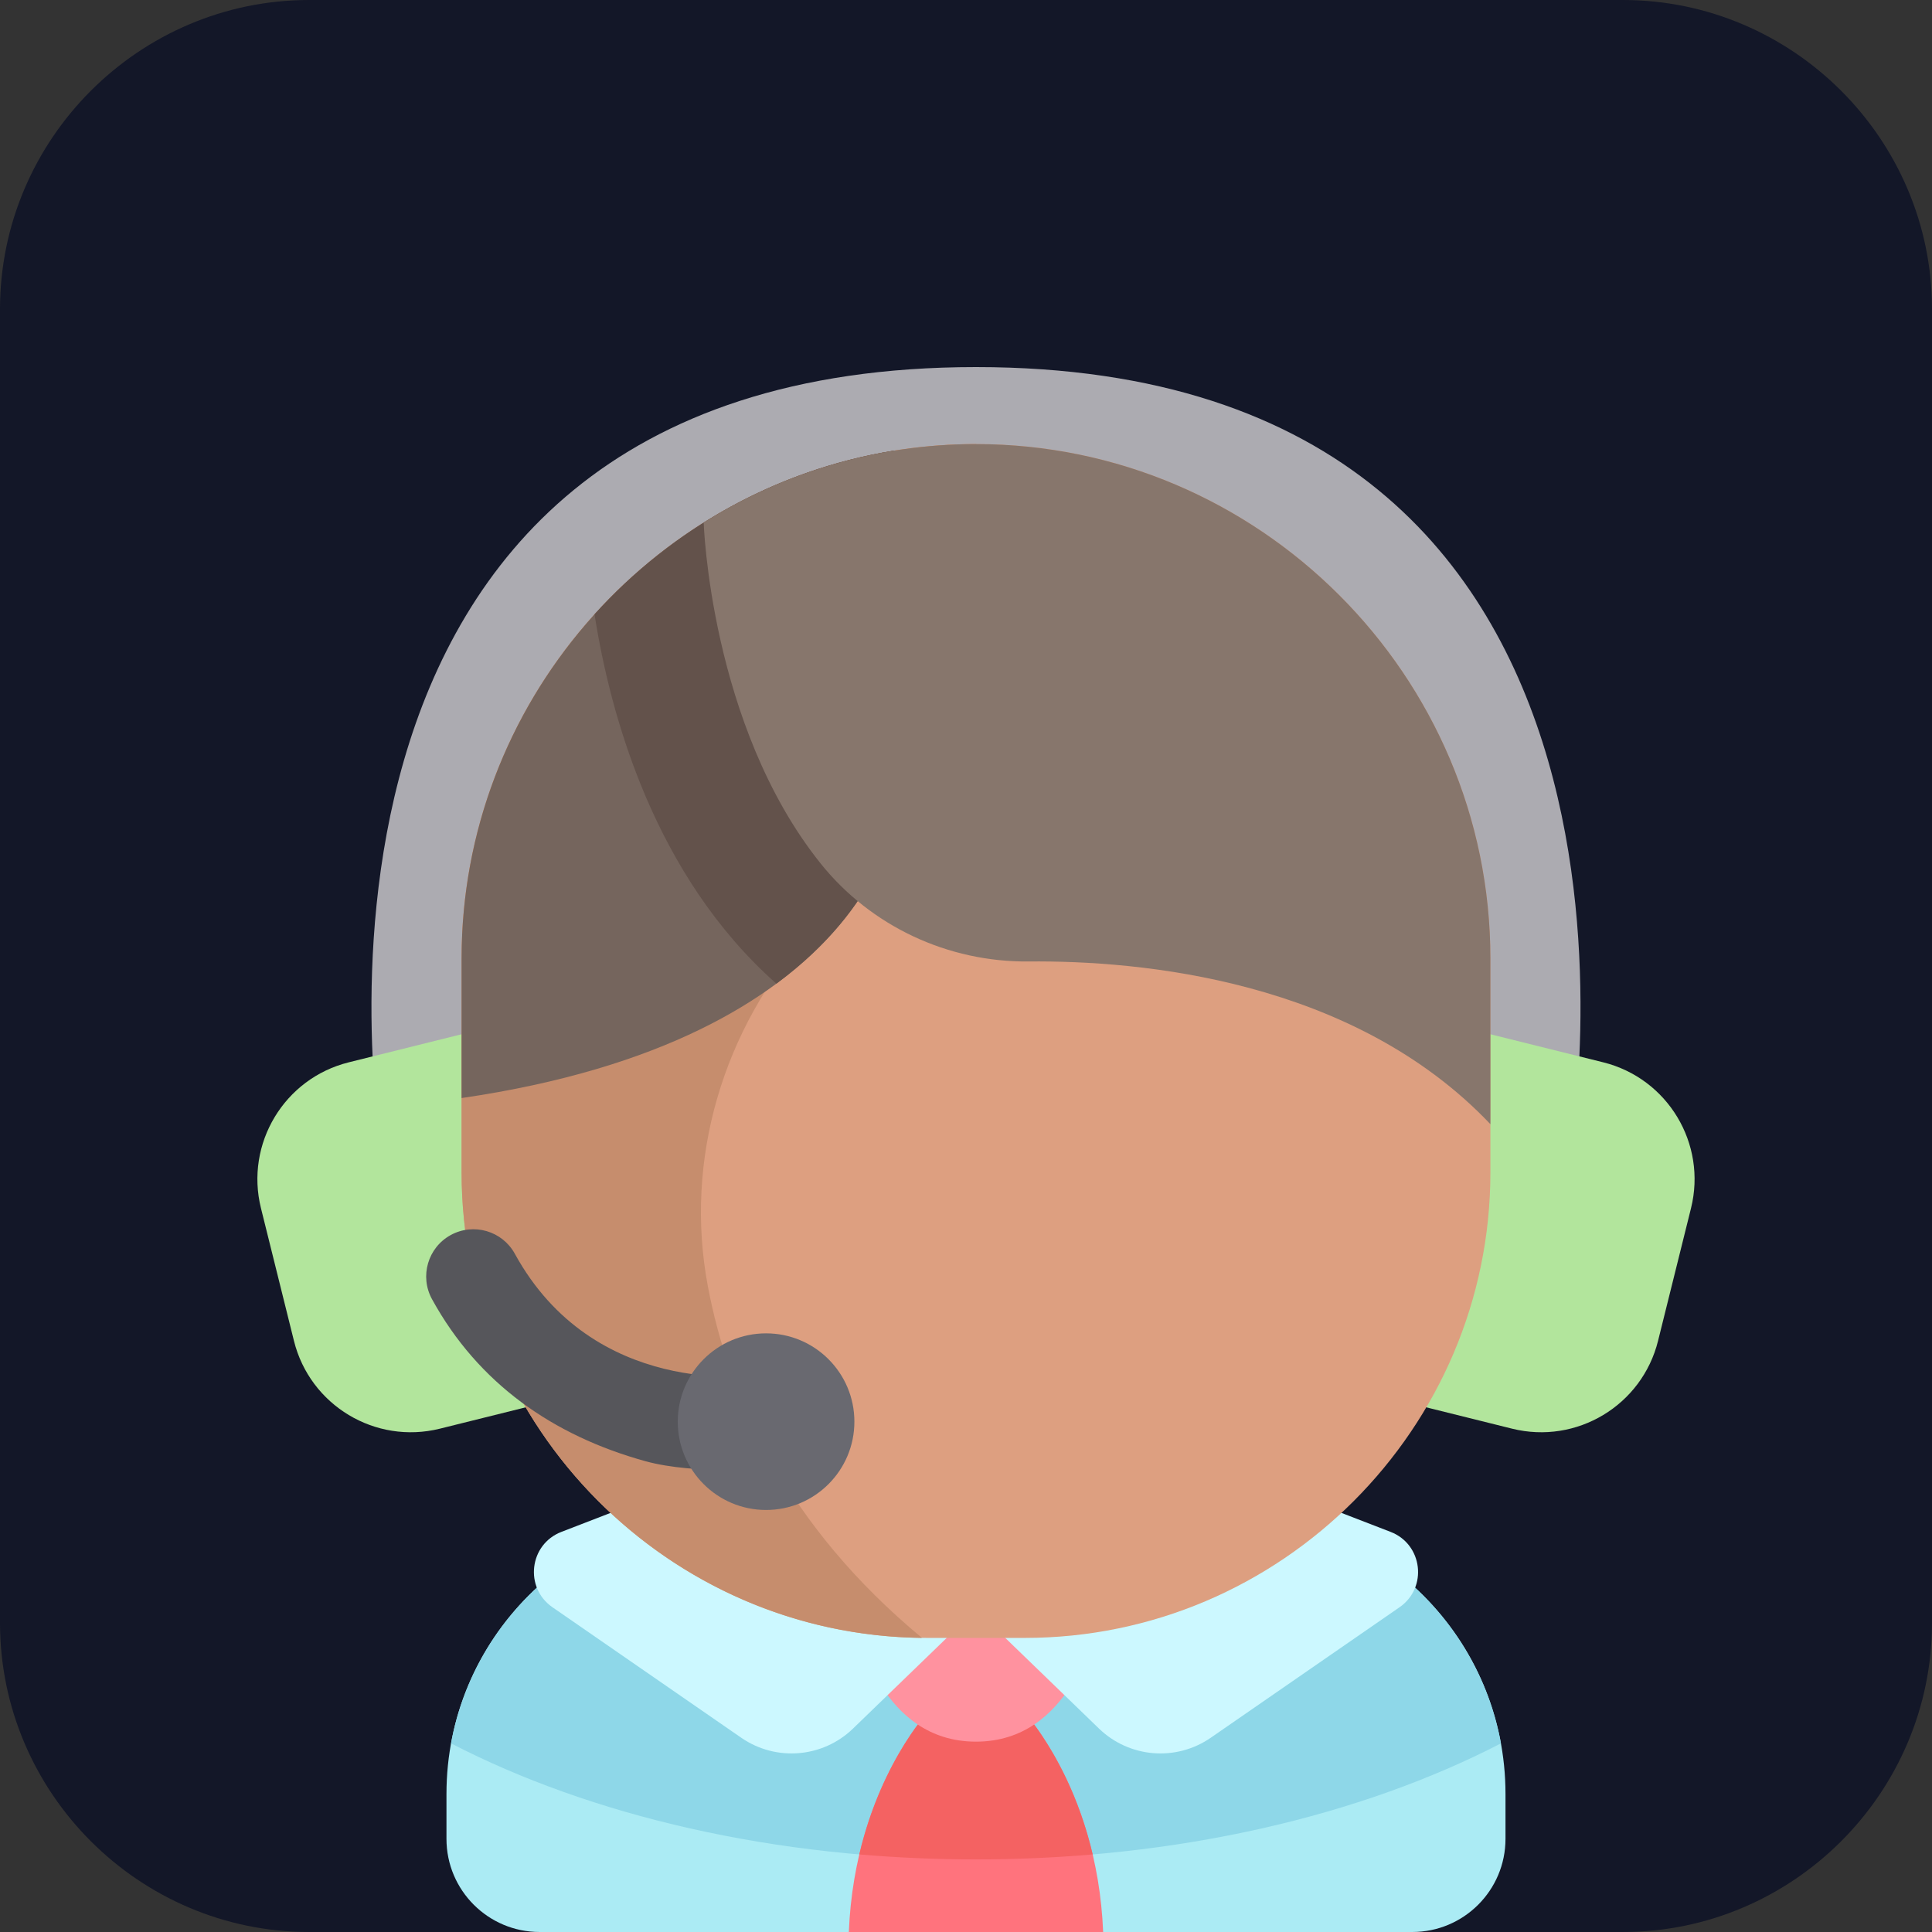
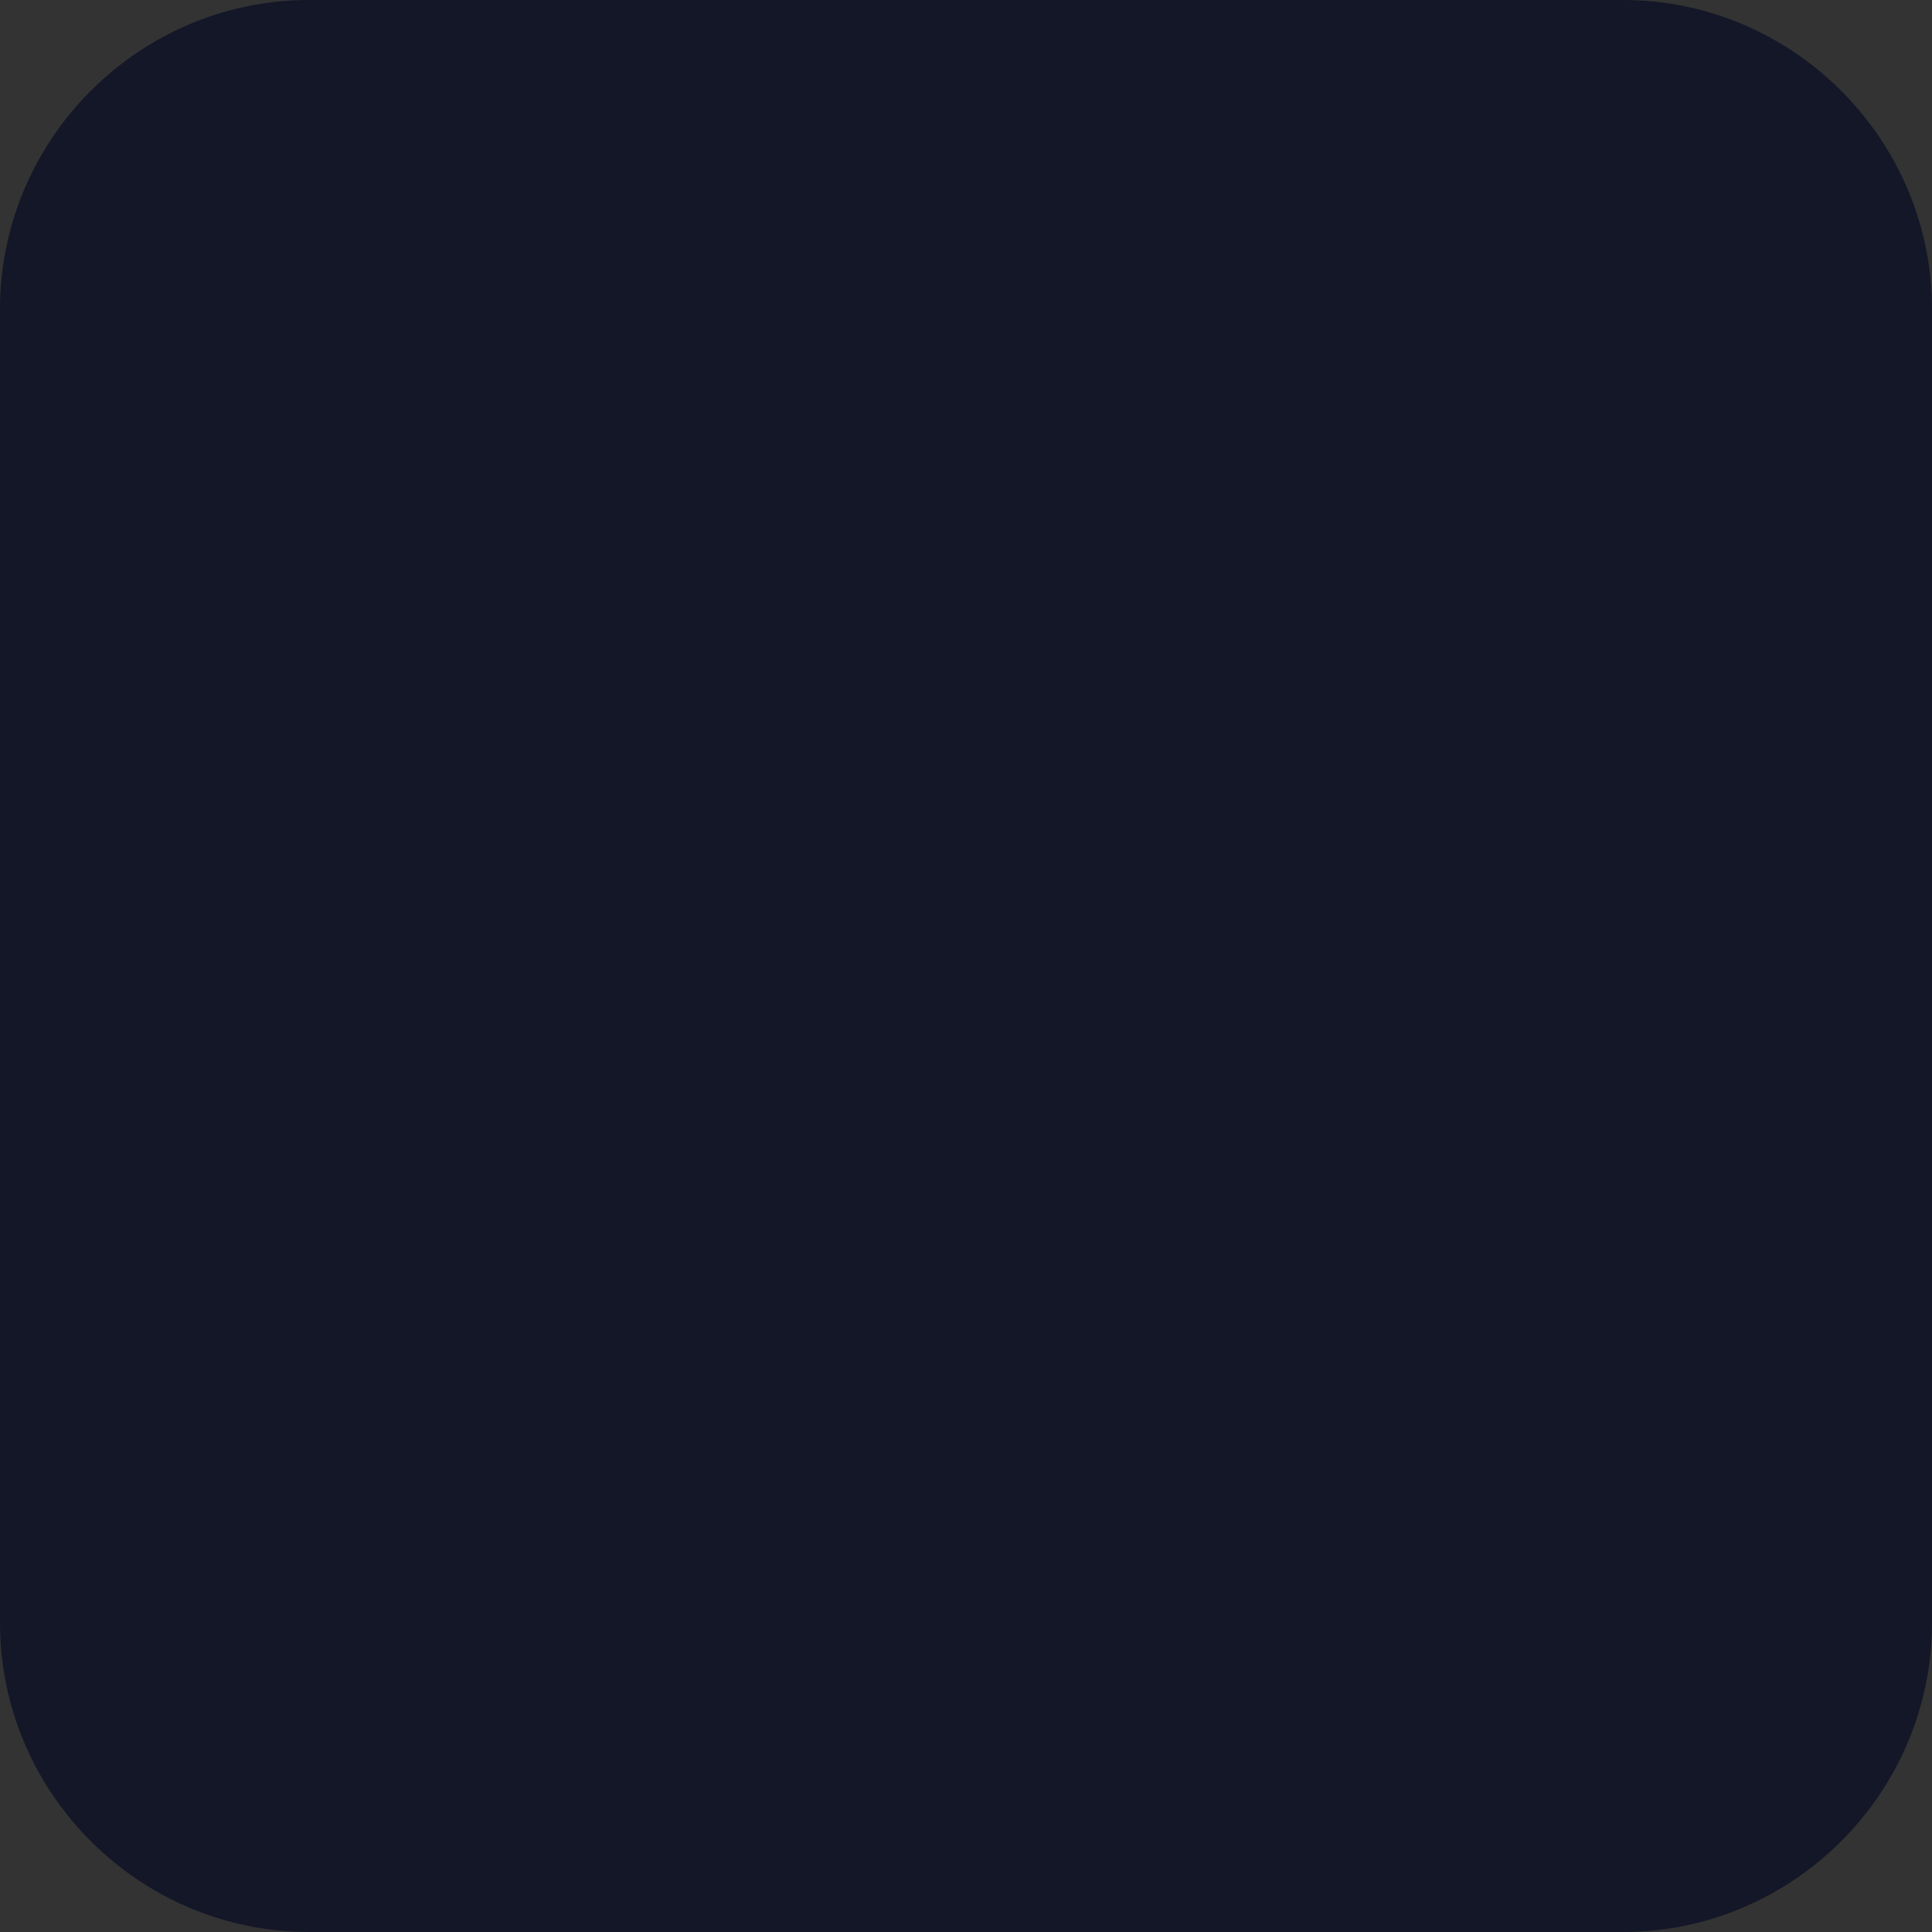
<svg xmlns="http://www.w3.org/2000/svg" width="100" height="100" viewBox="0 0 100 100" fill="none">
  <rect x="0" y="0" width="100" height="100" fill="#333333" stroke="none" />
  <g clip-path="url(#clip0_1618_101)">
    <path d="M16 0H84C92.8 0 100 7.2 100 16V84C100 92.8 92.8 100 84 100H16C7.2 100 0 92.8 0 84V16C0 7.2 7.2 0 16 0Z" fill="#131728" />
    <g clip-path="url(#clip1_1618_101)">
      <path d="M73.102 100H27.931C25.268 100 23.109 97.841 23.109 95.178V92.857C23.109 84.834 29.614 78.329 37.637 78.329H63.397C71.42 78.329 77.924 84.834 77.924 92.857V95.178C77.924 97.841 75.765 100 73.102 100Z" fill="#ABEBF4" />
      <path d="M50.517 96.243C60.95 96.243 70.468 93.971 77.689 90.236C76.454 83.463 70.525 78.329 63.397 78.329H37.637C30.509 78.329 24.579 83.463 23.346 90.237C30.566 93.972 40.084 96.243 50.517 96.243Z" fill="#8ED7E8" />
      <path d="M52.731 88.294H48.304C48.304 88.294 44.248 92.36 43.935 100H57.099C56.787 92.361 52.731 88.294 52.731 88.294Z" fill="#FF737D" />
      <path d="M44.477 95.985C46.448 96.154 48.465 96.243 50.518 96.243C52.569 96.243 54.587 96.154 56.557 95.985C55.374 90.945 52.731 88.294 52.731 88.294H48.304C48.304 88.294 45.661 90.945 44.477 95.985Z" fill="#F46262" />
      <path d="M44.424 84.387H56.61C56.61 84.387 55.449 90.148 50.517 90.148C45.584 90.149 44.424 84.387 44.424 84.387Z" fill="#FF929F" />
      <path d="M34.293 77.268L29.056 79.291C27.393 79.934 27.127 82.176 28.594 83.19L38.366 89.945C40.162 91.186 42.584 90.988 44.152 89.47L50.518 83.313L34.293 77.268Z" fill="#CCF8FF" />
      <path d="M66.741 77.268L71.979 79.291C73.642 79.934 73.907 82.176 72.441 83.19L62.669 89.945C60.874 91.186 58.452 90.988 56.883 89.47L50.518 83.313L66.741 77.268Z" fill="#CCF8FF" />
-       <path d="M81.26 59.685C81.26 59.685 88.471 19 50.517 19C12.563 19 19.773 59.685 19.773 59.685H81.26Z" fill="#ACABB1" />
      <path d="M31.369 71.809L22.768 73.948C19.427 74.778 16.045 72.743 15.215 69.403L13.508 62.539C12.677 59.198 14.712 55.816 18.054 54.985L26.654 52.846L31.369 71.809Z" fill="#B2E59C" />
-       <path d="M69.665 71.809L78.266 73.948C81.608 74.778 84.989 72.743 85.82 69.403L87.526 62.539C88.357 59.198 86.322 55.816 82.981 54.985L74.38 52.846L69.665 71.809Z" fill="#B2E59C" />
-       <path d="M53.046 84.778H47.989C34.735 84.778 23.892 73.934 23.892 60.681V49.611C23.892 34.966 35.873 22.985 50.517 22.985C65.162 22.985 77.143 34.966 77.143 49.611V60.681C77.143 73.934 66.299 84.778 53.046 84.778Z" fill="#DD9F80" />
+       <path d="M69.665 71.809L78.266 73.948C81.608 74.778 84.989 72.743 85.82 69.403L87.526 62.539C88.357 59.198 86.322 55.816 82.981 54.985L69.665 71.809Z" fill="#B2E59C" />
      <path d="M36.64 66.584C35.398 60.008 37.428 53.279 41.875 48.277C48.487 40.839 50.517 22.985 50.517 22.985C35.873 22.985 23.892 34.966 23.892 49.61V60.681C23.892 73.845 34.591 84.631 47.722 84.777C40.715 78.973 37.728 72.344 36.64 66.584Z" fill="#C68D6D" />
-       <path d="M46.27 42.396V23.325C33.626 25.375 23.892 36.411 23.892 49.61V56.835C44.831 53.778 46.27 42.396 46.27 42.396Z" fill="#75655D" />
      <path d="M30.773 31.795C31.59 37.026 33.866 45.318 40.185 50.915C45.708 46.836 46.27 42.395 46.27 42.395V23.325C40.173 24.313 34.751 27.393 30.773 31.795Z" fill="#63524B" />
      <path d="M50.517 22.985C45.351 22.985 40.517 24.475 36.423 27.048C36.423 27.048 36.754 37.536 42.467 44.683C45.075 47.946 49.067 49.806 53.244 49.766C58.998 49.71 70.028 50.69 77.143 58.187V49.61C77.143 34.966 65.161 22.985 50.517 22.985Z" fill="#87766C" />
-       <path d="M33.399 75.629C28.618 74.306 24.751 71.602 22.361 67.246C21.711 66.063 22.144 64.577 23.327 63.927C24.511 63.278 25.997 63.711 26.647 64.894C30.736 72.346 38.934 71.221 39.28 71.169C40.614 70.957 41.861 71.868 42.072 73.201C42.284 74.535 41.368 75.788 40.035 75.999C39.971 76.009 36.016 76.353 33.399 75.629Z" fill="#56565B" />
      <path d="M44.223 73.585C44.223 76.109 42.176 78.156 39.652 78.156C37.127 78.156 35.081 76.109 35.081 73.585C35.081 71.061 37.127 69.014 39.652 69.014C42.176 69.014 44.223 71.061 44.223 73.585Z" fill="#696970" />
    </g>
  </g>
  <defs>
    <clipPath id="clip0_1618_101">
      <rect width="100" height="100" fill="white" />
    </clipPath>
    <clipPath id="clip1_1618_101">
-       <rect width="81" height="81" fill="white" transform="translate(10 19)" />
-     </clipPath>
+       </clipPath>
  </defs>
</svg>